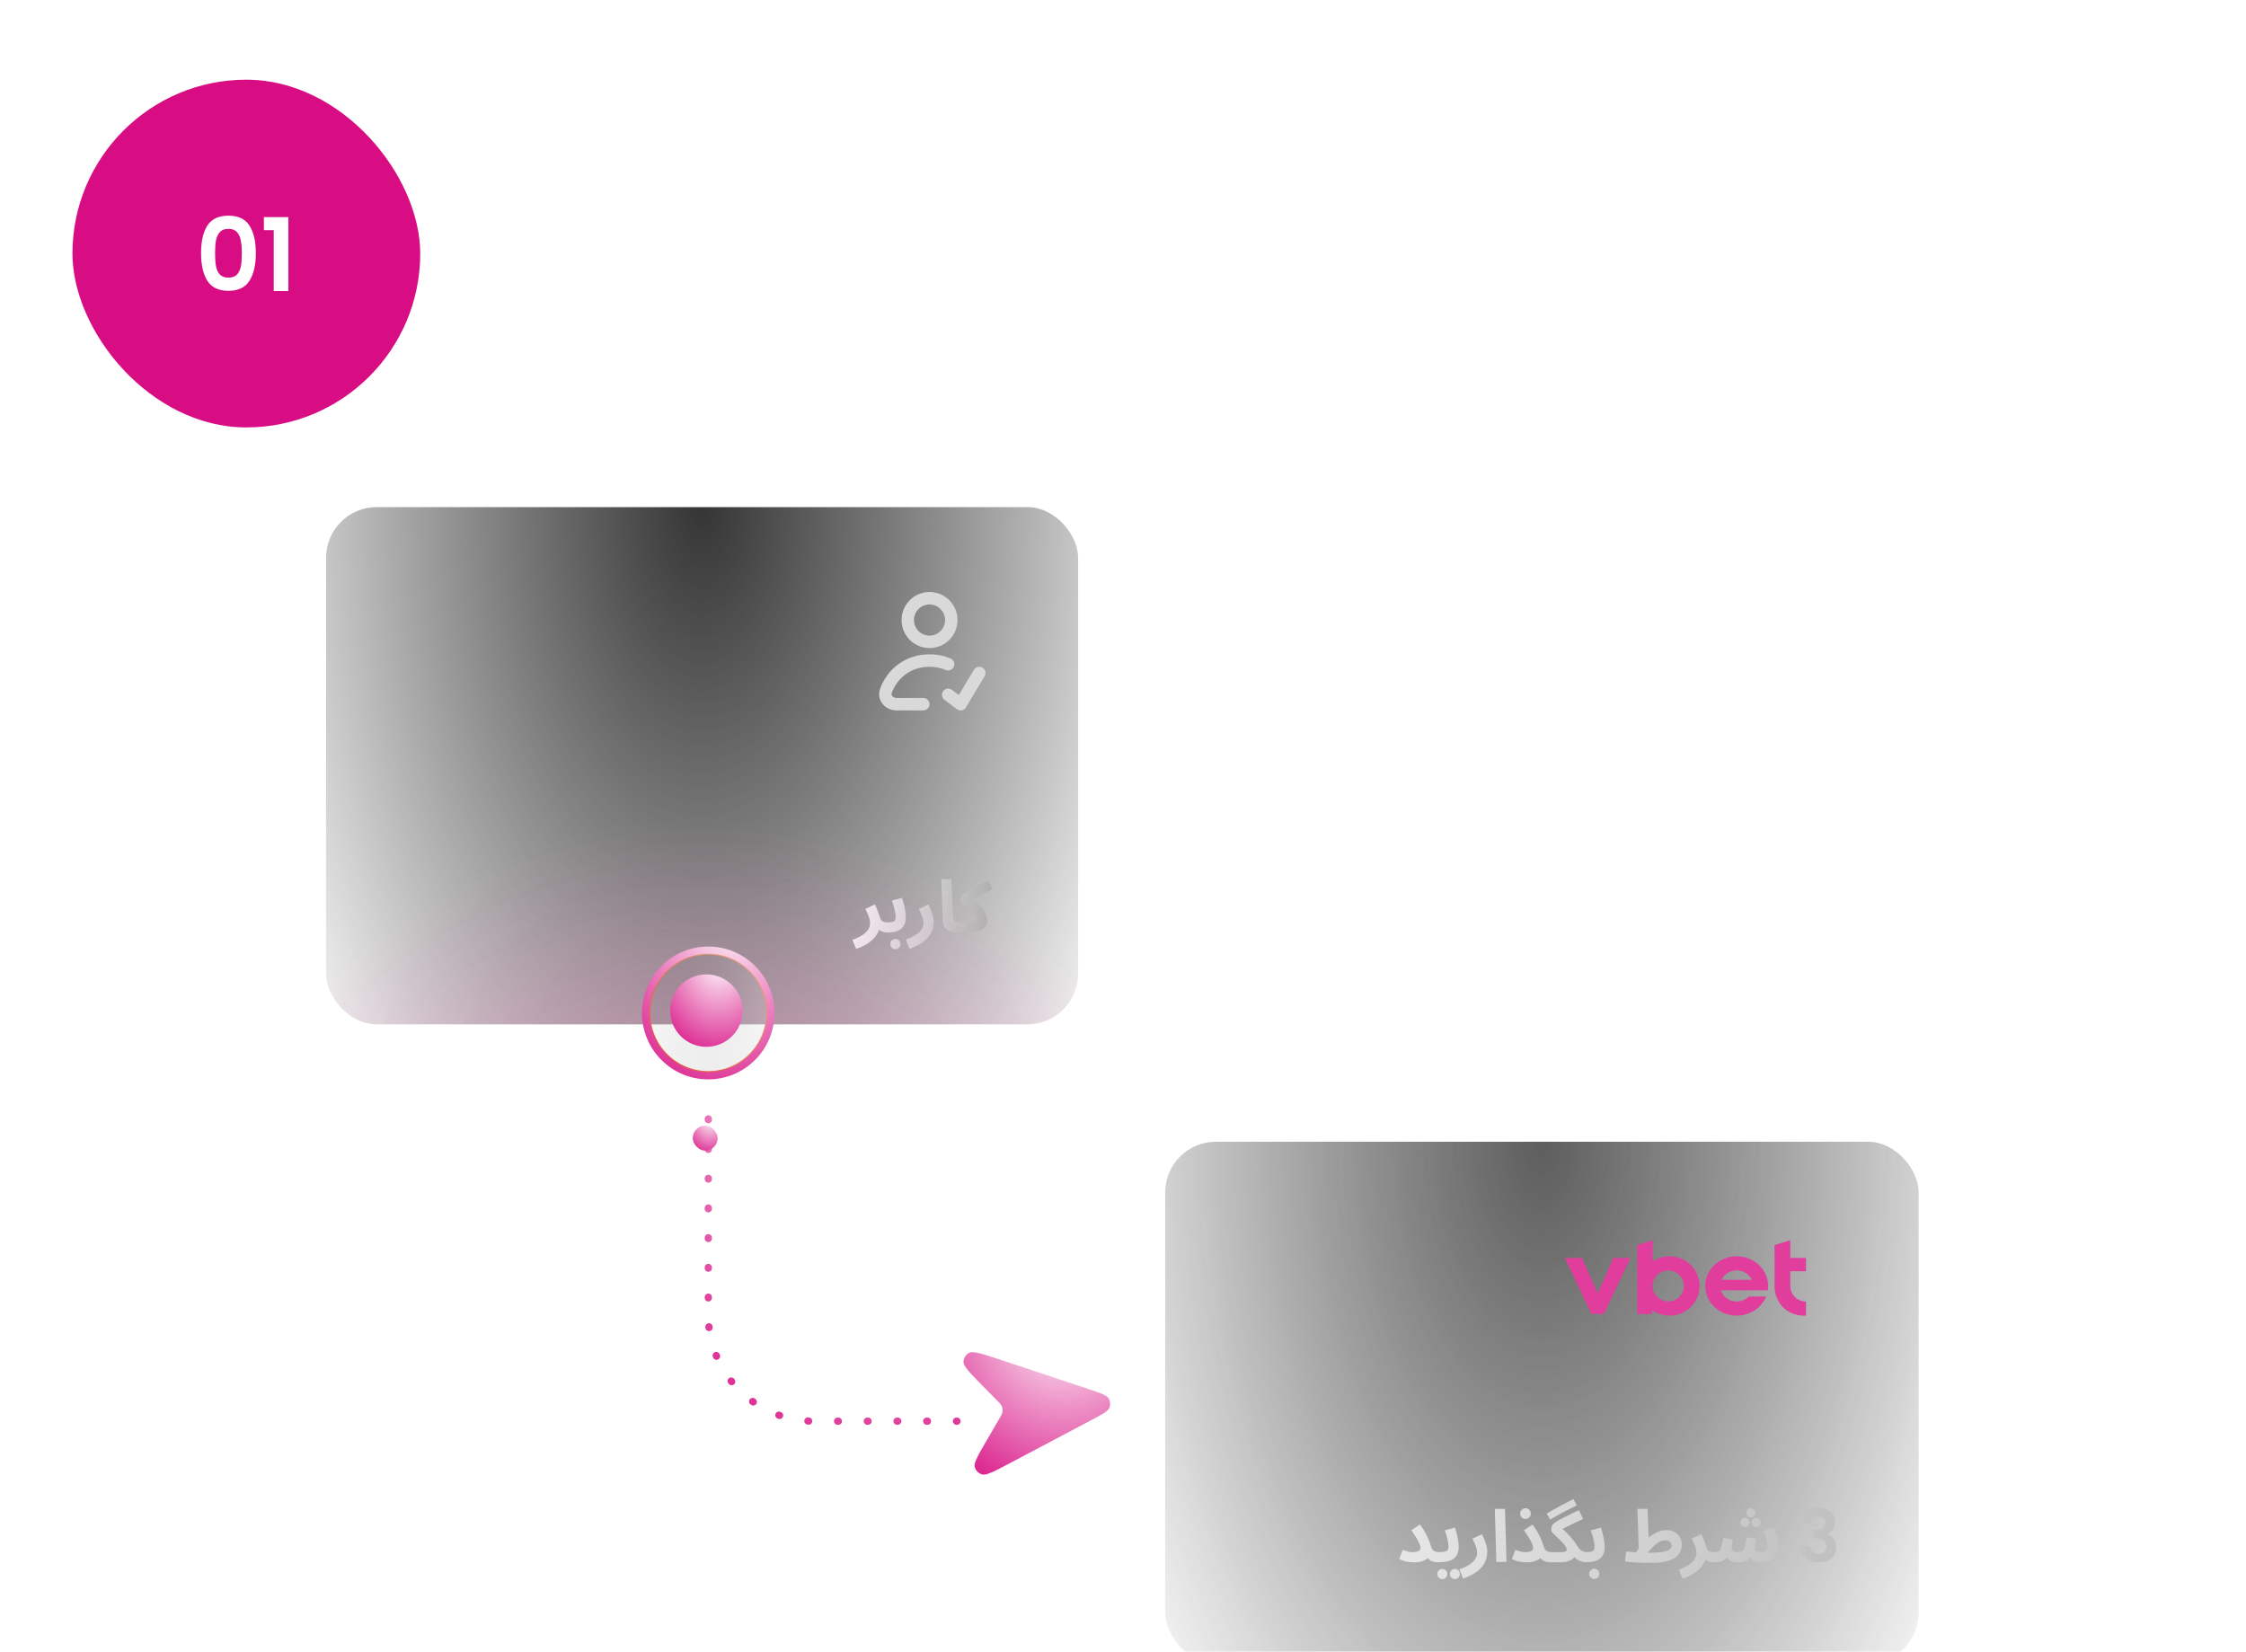
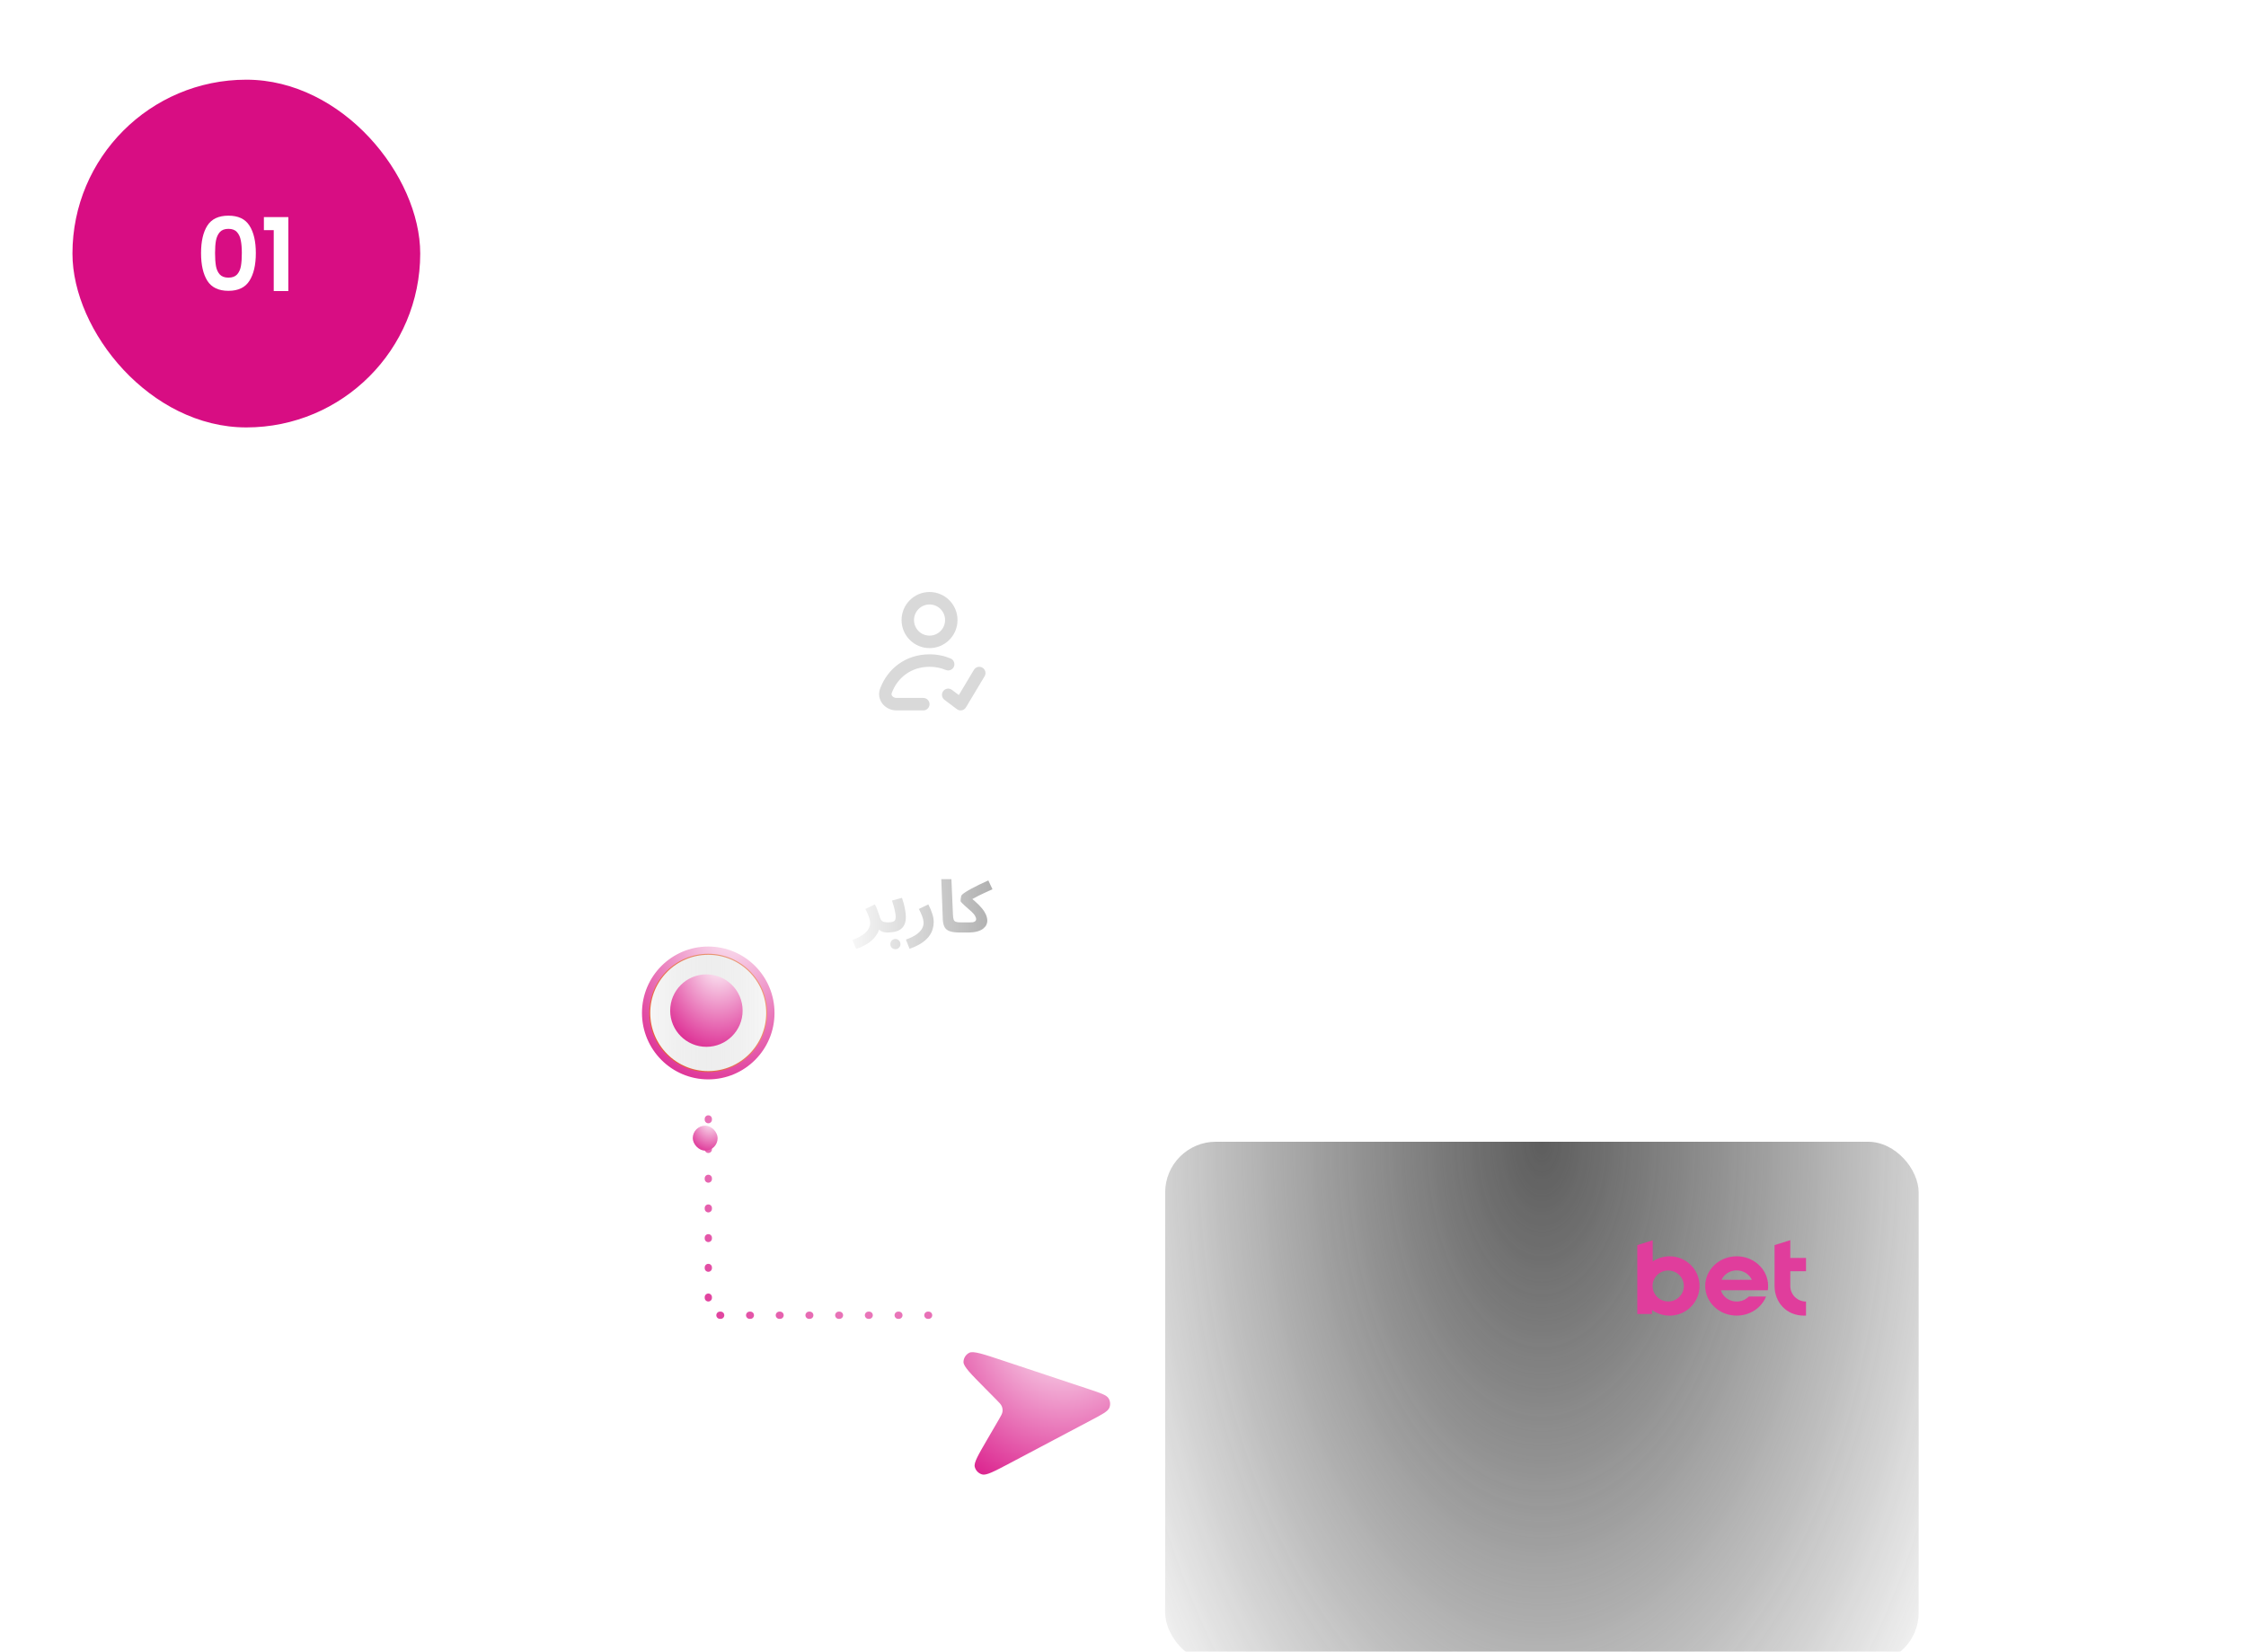
<svg xmlns="http://www.w3.org/2000/svg" width="310" height="228" viewBox="0 0 310 228" fill="none">
  <g clip-path="url(#clip0_2189_919)">
    <g filter="url(#filter0_ii_2189_919)">
      <rect width="48" height="48" rx="24" fill="#D80D83" />
      <path d="M17.75 23.936C17.75 22.321 18.04 21.056 18.619 20.142C19.206 19.227 20.177 18.77 21.53 18.77C22.884 18.77 23.85 19.227 24.428 20.142C25.017 21.056 25.311 22.321 25.311 23.936C25.311 25.56 25.017 26.834 24.428 27.758C23.85 28.682 22.884 29.144 21.53 29.144C20.177 29.144 19.206 28.682 18.619 27.758C18.04 26.834 17.75 25.56 17.75 23.936ZM23.378 23.936C23.378 23.245 23.332 22.666 23.238 22.2C23.154 21.724 22.977 21.337 22.706 21.038C22.445 20.739 22.053 20.59 21.53 20.59C21.008 20.59 20.611 20.739 20.34 21.038C20.079 21.337 19.902 21.724 19.808 22.2C19.724 22.666 19.683 23.245 19.683 23.936C19.683 24.645 19.724 25.242 19.808 25.728C19.892 26.204 20.07 26.591 20.34 26.89C20.611 27.179 21.008 27.324 21.53 27.324C22.053 27.324 22.45 27.179 22.721 26.89C22.991 26.591 23.169 26.204 23.253 25.728C23.337 25.242 23.378 24.645 23.378 23.936ZM26.423 20.772V18.966H29.797V29.172H27.781V20.772H26.423Z" fill="white" />
    </g>
    <g filter="url(#filter1_ii_2189_919)">
      <g clip-path="url(#clip1_2189_919)">
-         <rect x="45" y="68" width="103.808" height="71.398" rx="7" fill="url(#paint0_radial_2189_919)" />
        <path d="M118.16 128.982L117.65 127.742C118.003 127.622 118.327 127.482 118.62 127.322C118.92 127.162 119.18 126.985 119.4 126.792C119.62 126.599 119.79 126.389 119.91 126.162C120.03 125.929 120.09 125.679 120.09 125.412C120.09 125.132 120.027 124.825 119.9 124.492C119.773 124.159 119.62 123.819 119.44 123.472L120.75 122.842C120.87 123.049 120.973 123.272 121.06 123.512C121.153 123.745 121.23 123.955 121.29 124.142C121.35 124.329 121.39 124.455 121.41 124.522C121.503 124.842 121.63 125.055 121.79 125.162C121.957 125.269 122.223 125.322 122.59 125.322C122.843 125.322 123.023 125.389 123.13 125.522C123.243 125.649 123.3 125.809 123.3 126.002C123.3 126.209 123.23 126.382 123.09 126.522C122.95 126.655 122.75 126.722 122.49 126.722C122.217 126.722 121.977 126.682 121.77 126.602C121.563 126.522 121.397 126.405 121.27 126.252C121.15 126.099 121.073 125.919 121.04 125.712L121.41 125.922C121.37 126.275 121.253 126.609 121.06 126.922C120.873 127.242 120.63 127.535 120.33 127.802C120.03 128.069 119.693 128.302 119.32 128.502C118.947 128.702 118.56 128.862 118.16 128.982ZM122.355 126.722L122.455 125.322C122.748 125.322 122.978 125.302 123.145 125.262C123.318 125.222 123.442 125.149 123.515 125.042C123.588 124.929 123.625 124.769 123.625 124.562C123.625 124.375 123.598 124.152 123.545 123.892C123.498 123.632 123.435 123.362 123.355 123.082C123.275 122.802 123.195 122.545 123.115 122.312L124.495 121.932C124.575 122.159 124.655 122.422 124.735 122.722C124.815 123.022 124.882 123.332 124.935 123.652C124.995 123.965 125.025 124.269 125.025 124.562C125.025 124.929 124.978 125.239 124.885 125.492C124.792 125.739 124.662 125.945 124.495 126.112C124.335 126.272 124.142 126.399 123.915 126.492C123.695 126.579 123.452 126.639 123.185 126.672C122.918 126.705 122.642 126.722 122.355 126.722ZM123.585 129.022C123.392 129.022 123.225 128.955 123.085 128.822C122.952 128.689 122.885 128.525 122.885 128.332C122.885 128.139 122.952 127.969 123.085 127.822C123.225 127.682 123.392 127.612 123.585 127.612C123.778 127.612 123.942 127.682 124.075 127.822C124.215 127.969 124.285 128.139 124.285 128.332C124.285 128.525 124.215 128.689 124.075 128.822C123.942 128.955 123.778 129.022 123.585 129.022ZM125.542 128.972L125.032 127.692C125.605 127.492 126.068 127.272 126.422 127.032C126.782 126.792 127.045 126.535 127.212 126.262C127.385 125.989 127.472 125.705 127.472 125.412C127.472 125.225 127.445 125.032 127.392 124.832C127.338 124.625 127.262 124.409 127.162 124.182C127.068 123.955 126.955 123.719 126.822 123.472L128.132 122.842C128.365 123.289 128.545 123.715 128.672 124.122C128.805 124.529 128.872 124.909 128.872 125.262C128.872 125.589 128.828 125.902 128.742 126.202C128.662 126.502 128.535 126.782 128.362 127.042C128.195 127.309 127.978 127.559 127.712 127.792C127.445 128.025 127.132 128.239 126.772 128.432C126.412 128.632 126.002 128.812 125.542 128.972ZM132.497 126.722C131.877 126.722 131.397 126.659 131.057 126.532C130.723 126.405 130.49 126.209 130.357 125.942C130.223 125.669 130.147 125.325 130.127 124.912L129.917 119.352H131.317L131.527 124.242C131.54 124.549 131.573 124.779 131.627 124.932C131.68 125.085 131.78 125.189 131.927 125.242C132.08 125.295 132.303 125.322 132.597 125.322C132.85 125.322 133.03 125.389 133.137 125.522C133.25 125.649 133.307 125.809 133.307 126.002C133.307 126.209 133.237 126.382 133.097 126.522C132.957 126.655 132.757 126.722 132.497 126.722ZM132.363 126.722L132.463 125.322H133.893C134.033 125.322 134.157 125.315 134.263 125.302C134.37 125.282 134.457 125.252 134.523 125.212C134.597 125.172 134.65 125.122 134.683 125.062C134.717 125.002 134.733 124.932 134.733 124.852C134.733 124.772 134.69 124.645 134.603 124.472C134.523 124.292 134.347 124.075 134.073 123.822C133.927 123.689 133.767 123.549 133.593 123.402C133.427 123.249 133.267 123.105 133.113 122.972C132.96 122.832 132.833 122.709 132.733 122.602C132.633 122.495 132.583 122.419 132.583 122.372C132.583 122.272 132.59 122.162 132.603 122.042C132.617 121.922 132.637 121.812 132.663 121.712C132.697 121.612 132.74 121.539 132.793 121.492C132.907 121.385 133.073 121.262 133.293 121.122C133.52 120.975 133.79 120.819 134.103 120.652C134.417 120.479 134.767 120.299 135.153 120.112C135.547 119.919 135.967 119.725 136.413 119.532L136.983 120.752C136.617 120.912 136.27 121.069 135.943 121.222C135.617 121.369 135.31 121.515 135.023 121.662C134.743 121.802 134.483 121.942 134.243 122.082C134.01 122.215 133.803 122.349 133.623 122.482L133.753 121.742C134.32 122.175 134.77 122.565 135.103 122.912C135.443 123.259 135.697 123.569 135.863 123.842C136.03 124.109 136.14 124.349 136.193 124.562C136.247 124.769 136.273 124.952 136.273 125.112C136.273 125.272 136.233 125.445 136.153 125.632C136.08 125.812 135.943 125.985 135.743 126.152C135.55 126.319 135.277 126.455 134.923 126.562C134.57 126.669 134.117 126.722 133.563 126.722H132.363Z" fill="url(#paint1_linear_2189_919)" />
        <path fill-rule="evenodd" clip-rule="evenodd" d="M128.298 81.439C127.113 81.439 126.153 82.402 126.153 83.59C126.153 84.777 127.113 85.74 128.298 85.74C129.482 85.74 130.443 84.777 130.443 83.59C130.443 82.402 129.482 81.439 128.298 81.439ZM124.437 83.59C124.437 81.452 126.166 79.719 128.298 79.719C130.43 79.719 132.158 81.452 132.158 83.59C132.158 85.728 130.43 87.461 128.298 87.461C126.166 87.461 124.437 85.728 124.437 83.59ZM121.473 93.066C122.494 90.296 125.01 88.321 128.298 88.321C129.346 88.321 130.324 88.522 131.204 88.894C131.641 89.079 131.846 89.583 131.662 90.021C131.478 90.459 130.975 90.664 130.538 90.48C129.875 90.2 129.124 90.041 128.298 90.041C125.767 90.041 123.868 91.532 123.082 93.663C123.023 93.822 123.053 93.96 123.159 94.087C123.277 94.228 123.489 94.342 123.748 94.342H127.44C127.914 94.342 128.298 94.728 128.298 95.203C128.298 95.678 127.914 96.063 127.44 96.063H123.748C122.996 96.063 122.297 95.734 121.845 95.193C121.381 94.638 121.181 93.858 121.473 93.066ZM135.602 90.164C136.009 90.408 136.14 90.937 135.897 91.344L133.323 95.645C133.198 95.854 132.991 96 132.752 96.047C132.514 96.094 132.267 96.037 132.073 95.891L130.357 94.6C129.978 94.315 129.901 93.776 130.185 93.396C130.469 93.016 131.007 92.939 131.386 93.224L132.341 93.942L134.425 90.459C134.669 90.052 135.196 89.919 135.602 90.164Z" fill="#D9D9D9" />
        <g opacity="0.6" filter="url(#filter2_f_2189_919)">
-           <rect x="-13.75" y="88.75" width="221.5" height="235.5" rx="110.75" fill="url(#paint2_radial_2189_919)" />
-         </g>
+           </g>
      </g>
    </g>
    <g opacity="0.8" filter="url(#filter3_ii_2189_919)">
      <rect x="160.82" y="155.602" width="104" height="72" rx="7" fill="url(#paint3_radial_2189_919)" />
-       <path d="M220.515 176.516L218.359 171.648H216L219.647 179.379H221.384L225.031 171.648H222.672L220.515 176.516Z" fill="#D80D83" />
      <path d="M239.701 171.414C237.303 171.414 235.359 173.247 235.359 175.509C235.359 177.771 237.303 179.603 239.701 179.603C241.556 179.603 243.139 178.507 243.76 176.964H241.375C240.96 177.389 240.363 177.656 239.701 177.656C238.663 177.656 237.788 177.001 237.515 176.106H243.996C244.027 175.911 244.042 175.711 244.042 175.509C244.042 175.217 244.01 174.932 243.948 174.657C243.532 172.804 241.789 171.414 239.701 171.414ZM237.611 174.657C237.96 173.896 238.765 173.362 239.701 173.362C240.637 173.362 241.441 173.895 241.791 174.657H237.611Z" fill="#D80D83" />
      <path d="M230.441 171.417C229.577 171.417 228.776 171.679 228.112 172.126V169.203L225.984 169.87V179.377H228.01L228.018 178.826C228.7 179.314 229.535 179.606 230.441 179.606C232.728 179.606 234.581 177.772 234.581 175.511C234.581 173.25 232.728 171.417 230.441 171.417ZM230.252 177.647C229.06 177.647 228.093 176.691 228.093 175.512C228.093 174.332 229.06 173.377 230.252 173.377C231.444 173.377 232.41 174.333 232.41 175.512C232.411 176.691 231.444 177.647 230.252 177.647Z" fill="#D80D83" />
      <path d="M249.271 173.478V171.645H247.101V169.188L244.93 169.869V175.511C244.93 177.772 246.58 179.605 248.982 179.605H249.271V177.658C248.07 177.658 247.101 176.699 247.101 175.511V173.478H249.271Z" fill="#D80D83" />
-       <path d="M194.956 212.252C195.256 212.252 195.486 212.225 195.646 212.172C195.806 212.118 195.916 212.048 195.976 211.962C196.036 211.875 196.066 211.782 196.066 211.682C196.066 211.522 196.019 211.335 195.926 211.122C195.839 210.908 195.729 210.685 195.596 210.452C195.462 210.218 195.322 209.995 195.176 209.782C195.036 209.568 194.909 209.382 194.796 209.222L195.986 208.432C196.272 208.818 196.519 209.202 196.726 209.582C196.932 209.955 197.099 210.302 197.226 210.622C197.359 210.942 197.452 211.215 197.506 211.442C197.559 211.655 197.639 211.822 197.746 211.942C197.859 212.055 197.989 212.135 198.136 212.182C198.282 212.228 198.429 212.252 198.576 212.252C198.829 212.252 199.009 212.318 199.116 212.452C199.229 212.578 199.286 212.738 199.286 212.932C199.286 213.138 199.216 213.312 199.076 213.452C198.942 213.585 198.742 213.652 198.476 213.652C198.182 213.652 197.926 213.612 197.706 213.532C197.486 213.452 197.299 213.325 197.146 213.152C196.992 212.978 196.862 212.758 196.756 212.492L197.366 212.622C197.312 212.808 197.189 212.982 196.996 213.142C196.809 213.295 196.559 213.422 196.246 213.522C195.939 213.615 195.576 213.662 195.156 213.662C194.956 213.662 194.732 213.645 194.486 213.612C194.246 213.578 194.006 213.528 193.766 213.462C193.532 213.395 193.319 213.308 193.126 213.202L193.616 211.932C193.862 212.038 194.099 212.118 194.326 212.172C194.559 212.225 194.769 212.252 194.956 212.252ZM198.342 213.652L198.442 212.252C198.842 212.252 199.148 212.232 199.362 212.192C199.575 212.152 199.722 212.078 199.802 211.972C199.888 211.858 199.932 211.698 199.932 211.492C199.932 211.305 199.905 211.082 199.852 210.822C199.805 210.562 199.742 210.292 199.662 210.012C199.588 209.732 199.508 209.475 199.422 209.242L200.802 208.862C200.888 209.088 200.972 209.352 201.052 209.652C201.132 209.952 201.198 210.262 201.252 210.582C201.305 210.895 201.332 211.198 201.332 211.492C201.332 211.945 201.258 212.315 201.112 212.602C200.965 212.882 200.758 213.098 200.492 213.252C200.232 213.405 199.918 213.512 199.552 213.572C199.185 213.625 198.782 213.652 198.342 213.652ZM200.812 215.972C200.618 215.972 200.452 215.902 200.312 215.762C200.178 215.628 200.112 215.468 200.112 215.282C200.112 215.088 200.178 214.922 200.312 214.782C200.452 214.642 200.618 214.572 200.812 214.572C200.998 214.572 201.158 214.642 201.292 214.782C201.425 214.922 201.492 215.088 201.492 215.282C201.492 215.468 201.425 215.628 201.292 215.762C201.158 215.902 200.998 215.972 200.812 215.972ZM199.082 215.972C198.888 215.972 198.722 215.902 198.582 215.762C198.448 215.628 198.382 215.468 198.382 215.282C198.382 215.088 198.448 214.922 198.582 214.782C198.722 214.642 198.888 214.572 199.082 214.572C199.268 214.572 199.428 214.642 199.562 214.782C199.695 214.922 199.762 215.088 199.762 215.282C199.762 215.468 199.695 215.628 199.562 215.762C199.428 215.902 199.268 215.972 199.082 215.972ZM201.948 215.902L201.438 214.622C202.012 214.422 202.475 214.202 202.828 213.962C203.188 213.722 203.452 213.465 203.618 213.192C203.792 212.918 203.878 212.635 203.878 212.342C203.878 212.155 203.852 211.962 203.798 211.762C203.745 211.555 203.668 211.338 203.568 211.112C203.475 210.885 203.362 210.648 203.228 210.402L204.538 209.772C204.772 210.218 204.952 210.645 205.078 211.052C205.212 211.458 205.278 211.838 205.278 212.192C205.278 212.518 205.235 212.832 205.148 213.132C205.068 213.432 204.942 213.712 204.768 213.972C204.602 214.238 204.385 214.488 204.118 214.722C203.852 214.955 203.538 215.168 203.178 215.362C202.818 215.562 202.408 215.742 201.948 215.902ZM206.533 213.602L206.323 206.282H207.723L207.933 213.602H206.533ZM210.501 212.252C210.801 212.252 211.031 212.225 211.191 212.172C211.351 212.118 211.461 212.048 211.521 211.962C211.581 211.875 211.611 211.782 211.611 211.682C211.611 211.522 211.564 211.335 211.471 211.122C211.384 210.908 211.274 210.685 211.141 210.452C211.007 210.218 210.867 209.995 210.721 209.782C210.581 209.568 210.454 209.382 210.341 209.222L211.531 208.432C211.817 208.818 212.064 209.202 212.271 209.582C212.477 209.955 212.644 210.302 212.771 210.622C212.904 210.942 212.997 211.215 213.051 211.442C213.104 211.655 213.184 211.822 213.291 211.942C213.404 212.055 213.534 212.135 213.681 212.182C213.827 212.228 213.974 212.252 214.121 212.252C214.374 212.252 214.554 212.318 214.661 212.452C214.774 212.578 214.831 212.738 214.831 212.932C214.831 213.138 214.761 213.312 214.621 213.452C214.487 213.585 214.287 213.652 214.021 213.652C213.727 213.652 213.471 213.612 213.251 213.532C213.031 213.452 212.844 213.325 212.691 213.152C212.537 212.978 212.407 212.758 212.301 212.492L212.911 212.622C212.857 212.808 212.734 212.982 212.541 213.142C212.354 213.295 212.104 213.422 211.791 213.522C211.484 213.615 211.121 213.662 210.701 213.662C210.501 213.662 210.277 213.645 210.031 213.612C209.791 213.578 209.551 213.528 209.311 213.462C209.077 213.395 208.864 213.308 208.671 213.202L209.161 211.932C209.407 212.038 209.644 212.118 209.871 212.172C210.104 212.225 210.314 212.252 210.501 212.252ZM210.561 207.672C210.354 207.672 210.177 207.602 210.031 207.462C209.891 207.322 209.821 207.148 209.821 206.942C209.821 206.735 209.891 206.558 210.031 206.412C210.177 206.265 210.354 206.192 210.561 206.192C210.761 206.192 210.931 206.265 211.071 206.412C211.217 206.558 211.291 206.735 211.291 206.942C211.291 207.148 211.217 207.322 211.071 207.462C210.931 207.602 210.761 207.672 210.561 207.672ZM213.966 207.752L213.476 206.932C213.803 206.738 214.14 206.545 214.486 206.352C214.833 206.152 215.22 205.938 215.646 205.712C216.08 205.478 216.586 205.215 217.166 204.922L217.626 205.802C217.033 206.088 216.52 206.345 216.086 206.572C215.66 206.798 215.276 207.008 214.936 207.202C214.603 207.388 214.28 207.572 213.966 207.752ZM213.886 213.652L213.986 212.252H215.386C215.62 212.252 215.796 212.238 215.916 212.212C216.043 212.185 216.13 212.145 216.176 212.092C216.223 212.032 216.246 211.962 216.246 211.882C216.246 211.762 216.193 211.622 216.086 211.462C215.986 211.302 215.853 211.135 215.686 210.962C215.526 210.788 215.356 210.615 215.176 210.442C214.996 210.262 214.823 210.095 214.656 209.942C214.496 209.788 214.363 209.655 214.256 209.542C214.156 209.422 214.106 209.335 214.106 209.282C214.106 209.095 214.116 208.948 214.136 208.842C214.156 208.728 214.183 208.638 214.216 208.572C214.256 208.505 214.3 208.448 214.346 208.402C214.46 208.288 214.63 208.162 214.856 208.022C215.083 207.875 215.35 207.722 215.656 207.562C215.97 207.395 216.32 207.222 216.706 207.042C217.093 206.855 217.503 206.662 217.936 206.462L218.506 207.682C218.066 207.875 217.673 208.055 217.326 208.222C216.986 208.382 216.68 208.532 216.406 208.672C216.14 208.805 215.9 208.932 215.686 209.052C215.48 209.172 215.293 209.285 215.126 209.392L215.226 208.652C215.513 208.898 215.773 209.132 216.006 209.352C216.24 209.572 216.456 209.792 216.656 210.012C216.856 210.232 217.043 210.458 217.216 210.692C217.396 210.925 217.57 211.178 217.736 211.452C217.883 211.685 218.033 211.858 218.186 211.972C218.346 212.085 218.5 212.162 218.646 212.202C218.8 212.235 218.936 212.252 219.056 212.252C219.31 212.252 219.49 212.318 219.596 212.452C219.71 212.578 219.766 212.738 219.766 212.932C219.766 213.138 219.696 213.312 219.556 213.452C219.416 213.585 219.216 213.652 218.956 213.652C218.736 213.652 218.5 213.615 218.246 213.542C217.993 213.462 217.756 213.335 217.536 213.162C217.316 212.988 217.15 212.752 217.036 212.452L217.576 212.492C217.476 212.705 217.356 212.888 217.216 213.042C217.083 213.188 216.923 213.308 216.736 213.402C216.55 213.488 216.336 213.552 216.096 213.592C215.856 213.632 215.586 213.652 215.286 213.652H213.886ZM218.818 213.652L218.918 212.252C219.211 212.252 219.441 212.232 219.608 212.192C219.781 212.152 219.904 212.078 219.978 211.972C220.051 211.858 220.088 211.698 220.088 211.492C220.088 211.305 220.061 211.082 220.008 210.822C219.961 210.562 219.898 210.292 219.818 210.012C219.738 209.732 219.658 209.475 219.578 209.242L220.958 208.862C221.038 209.088 221.118 209.352 221.198 209.652C221.278 209.952 221.344 210.262 221.398 210.582C221.458 210.895 221.488 211.198 221.488 211.492C221.488 211.858 221.441 212.168 221.348 212.422C221.254 212.668 221.124 212.875 220.958 213.042C220.798 213.202 220.604 213.328 220.378 213.422C220.158 213.508 219.914 213.568 219.648 213.602C219.381 213.635 219.104 213.652 218.818 213.652ZM220.048 215.952C219.854 215.952 219.688 215.885 219.548 215.752C219.414 215.618 219.348 215.455 219.348 215.262C219.348 215.068 219.414 214.898 219.548 214.752C219.688 214.612 219.854 214.542 220.048 214.542C220.241 214.542 220.404 214.612 220.538 214.752C220.678 214.898 220.748 215.068 220.748 215.262C220.748 215.455 220.678 215.618 220.538 215.752C220.404 215.885 220.241 215.952 220.048 215.952ZM227.95 213.732C227.604 213.732 227.264 213.725 226.93 213.712C226.597 213.705 226.274 213.695 225.96 213.682C225.647 213.668 225.35 213.648 225.07 213.622C224.79 213.595 224.527 213.568 224.28 213.542L224.44 212.162C224.774 212.195 225.084 212.225 225.37 212.252C225.664 212.272 225.944 212.288 226.21 212.302C226.477 212.315 226.744 212.325 227.01 212.332C227.277 212.332 227.55 212.332 227.83 212.332C228.377 212.332 228.837 212.308 229.21 212.262C229.584 212.215 229.88 212.148 230.1 212.062C230.327 211.975 230.487 211.872 230.58 211.752C230.68 211.632 230.73 211.502 230.73 211.362C230.73 211.235 230.697 211.115 230.63 211.002C230.57 210.888 230.477 210.795 230.35 210.722C230.23 210.648 230.077 210.612 229.89 210.612C229.637 210.612 229.387 210.672 229.14 210.792C228.894 210.912 228.654 211.072 228.42 211.272C228.194 211.465 227.98 211.678 227.78 211.912C227.58 212.138 227.4 212.358 227.24 212.572L225.71 212.402C225.984 211.975 226.28 211.572 226.6 211.192C226.927 210.805 227.274 210.465 227.64 210.172C228.014 209.872 228.4 209.638 228.8 209.472C229.2 209.298 229.607 209.212 230.02 209.212C230.447 209.212 230.817 209.298 231.13 209.472C231.444 209.645 231.687 209.885 231.86 210.192C232.04 210.498 232.13 210.852 232.13 211.252C232.13 211.732 231.994 212.158 231.72 212.532C231.447 212.905 231.004 213.198 230.39 213.412C229.784 213.625 228.97 213.732 227.95 213.732ZM226.21 212.612L226 206.282H227.4L227.58 211.062L226.21 212.612ZM232.228 215.912L231.718 214.672C232.071 214.552 232.395 214.412 232.688 214.252C232.988 214.092 233.248 213.915 233.468 213.722C233.688 213.528 233.858 213.318 233.978 213.092C234.098 212.858 234.158 212.608 234.158 212.342C234.158 212.062 234.095 211.755 233.968 211.422C233.841 211.088 233.688 210.748 233.508 210.402L234.818 209.772C234.938 209.978 235.041 210.202 235.128 210.442C235.221 210.675 235.298 210.885 235.358 211.072C235.418 211.258 235.458 211.385 235.478 211.452C235.571 211.772 235.698 211.985 235.858 212.092C236.025 212.198 236.291 212.252 236.658 212.252C236.911 212.252 237.091 212.318 237.198 212.452C237.311 212.578 237.368 212.738 237.368 212.932C237.368 213.138 237.298 213.312 237.158 213.452C237.018 213.585 236.818 213.652 236.558 213.652C236.285 213.652 236.045 213.612 235.838 213.532C235.631 213.452 235.465 213.335 235.338 213.182C235.218 213.028 235.141 212.848 235.108 212.642L235.478 212.852C235.438 213.205 235.321 213.538 235.128 213.852C234.941 214.172 234.698 214.465 234.398 214.732C234.098 214.998 233.761 215.232 233.388 215.432C233.015 215.632 232.628 215.792 232.228 215.912ZM236.423 213.652L236.523 212.252C236.743 212.252 236.923 212.235 237.063 212.202C237.203 212.162 237.316 212.078 237.403 211.952C237.496 211.818 237.576 211.622 237.643 211.362C237.716 211.095 237.796 210.735 237.883 210.282L239.183 210.522C239.163 210.622 239.14 210.738 239.113 210.872C239.086 211.005 239.063 211.142 239.043 211.282C239.023 211.415 239.013 211.535 239.013 211.642C239.013 211.828 239.073 211.978 239.193 212.092C239.313 212.198 239.54 212.252 239.873 212.252C240.04 212.252 240.183 212.235 240.303 212.202C240.43 212.162 240.536 212.078 240.623 211.952C240.716 211.818 240.796 211.615 240.863 211.342C240.936 211.062 241.006 210.685 241.073 210.212L242.393 210.422C242.366 210.575 242.34 210.738 242.313 210.912C242.286 211.085 242.263 211.245 242.243 211.392C242.223 211.538 242.213 211.658 242.213 211.752C242.213 211.838 242.236 211.922 242.283 212.002C242.336 212.075 242.43 212.135 242.563 212.182C242.703 212.228 242.9 212.252 243.153 212.252C243.333 212.252 243.486 212.228 243.613 212.182C243.746 212.135 243.846 212.058 243.913 211.952C243.986 211.845 244.023 211.705 244.023 211.532C244.023 211.285 243.966 210.962 243.853 210.562C243.74 210.162 243.606 209.742 243.453 209.302L244.863 208.882C244.97 209.168 245.063 209.475 245.143 209.802C245.23 210.122 245.296 210.435 245.343 210.742C245.396 211.042 245.423 211.305 245.423 211.532C245.423 211.872 245.37 212.175 245.263 212.442C245.156 212.702 245.006 212.922 244.813 213.102C244.62 213.282 244.39 213.418 244.123 213.512C243.856 213.605 243.563 213.652 243.243 213.652C242.856 213.652 242.54 213.615 242.293 213.542C242.046 213.462 241.856 213.332 241.723 213.152C241.596 212.965 241.513 212.712 241.473 212.392H241.813C241.673 212.785 241.516 213.072 241.343 213.252C241.17 213.425 240.963 213.535 240.723 213.582C240.49 213.628 240.196 213.652 239.843 213.652C239.623 213.652 239.396 213.628 239.163 213.582C238.936 213.528 238.733 213.408 238.553 213.222C238.373 213.035 238.24 212.745 238.153 212.352L238.693 212.332C238.553 212.725 238.37 213.015 238.143 213.202C237.923 213.388 237.67 213.512 237.383 213.572C237.096 213.625 236.776 213.652 236.423 213.652ZM241.653 207.462C241.486 207.462 241.34 207.398 241.213 207.272C241.093 207.145 241.033 206.995 241.033 206.822C241.033 206.648 241.093 206.502 241.213 206.382C241.34 206.262 241.486 206.202 241.653 206.202C241.826 206.202 241.973 206.262 242.093 206.382C242.213 206.502 242.273 206.648 242.273 206.822C242.273 206.995 242.213 207.145 242.093 207.272C241.973 207.398 241.826 207.462 241.653 207.462ZM240.853 208.782C240.686 208.782 240.54 208.718 240.413 208.592C240.293 208.465 240.233 208.315 240.233 208.142C240.233 207.968 240.293 207.822 240.413 207.702C240.54 207.582 240.686 207.522 240.853 207.522C241.026 207.522 241.173 207.582 241.293 207.702C241.413 207.822 241.473 207.968 241.473 208.142C241.473 208.315 241.413 208.465 241.293 208.592C241.173 208.718 241.026 208.782 240.853 208.782ZM242.403 208.782C242.236 208.782 242.09 208.718 241.963 208.592C241.843 208.465 241.783 208.315 241.783 208.142C241.783 207.968 241.843 207.822 241.963 207.702C242.09 207.582 242.236 207.522 242.403 207.522C242.576 207.522 242.723 207.582 242.843 207.702C242.963 207.822 243.023 207.968 243.023 208.142C243.023 208.315 242.963 208.465 242.843 208.592C242.723 208.718 242.576 208.782 242.403 208.782ZM248.564 208.232C248.597 207.565 248.83 207.052 249.264 206.692C249.704 206.325 250.28 206.142 250.994 206.142C251.48 206.142 251.897 206.228 252.244 206.402C252.59 206.568 252.85 206.798 253.024 207.092C253.204 207.378 253.294 207.705 253.294 208.072C253.294 208.492 253.184 208.848 252.964 209.142C252.75 209.428 252.494 209.622 252.194 209.722V209.762C252.58 209.882 252.88 210.095 253.094 210.402C253.314 210.708 253.424 211.102 253.424 211.582C253.424 211.982 253.33 212.338 253.144 212.652C252.964 212.965 252.694 213.212 252.334 213.392C251.98 213.565 251.554 213.652 251.054 213.652C250.3 213.652 249.687 213.462 249.214 213.082C248.74 212.702 248.49 212.142 248.464 211.402H249.824C249.837 211.728 249.947 211.992 250.154 212.192C250.367 212.385 250.657 212.482 251.024 212.482C251.364 212.482 251.624 212.388 251.804 212.202C251.99 212.008 252.084 211.762 252.084 211.462C252.084 211.062 251.957 210.775 251.704 210.602C251.45 210.428 251.057 210.342 250.524 210.342H250.234V209.192H250.524C251.47 209.192 251.944 208.875 251.944 208.242C251.944 207.955 251.857 207.732 251.684 207.572C251.517 207.412 251.274 207.332 250.954 207.332C250.64 207.332 250.397 207.418 250.224 207.592C250.057 207.758 249.96 207.972 249.934 208.232H248.564Z" fill="url(#paint4_linear_2189_919)" />
    </g>
    <g clip-path="url(#clip2_2189_919)">
      <path d="M138.416 187.806L150.274 191.748C151.909 192.292 152.726 192.563 153.006 193.017C153.249 193.41 153.29 193.895 153.116 194.323C152.916 194.816 152.155 195.218 150.634 196.022L139.384 201.971C137.213 203.119 136.128 203.693 135.551 203.525C135.053 203.38 134.669 202.987 134.54 202.488C134.39 201.911 135.005 200.855 136.235 198.743L137.847 195.976C138.168 195.425 138.328 195.15 138.367 194.864C138.401 194.612 138.368 194.355 138.271 194.12C138.162 193.853 137.937 193.626 137.488 193.172L135.986 191.656C133.975 189.626 132.969 188.611 132.985 187.993C132.998 187.46 133.303 186.978 133.78 186.733C134.334 186.449 135.694 186.901 138.416 187.806Z" fill="url(#paint5_radial_2189_919)" />
    </g>
    <g clip-path="url(#clip3_2189_919)">
-       <path d="M97.766 154.453V181.55C97.766 189.626 104.295 196.174 112.35 196.174H132.082" stroke="url(#paint6_radial_2189_919)" stroke-linecap="round" stroke-dasharray="0.1 4" />
+       <path d="M97.766 154.453V181.55H132.082" stroke="url(#paint6_radial_2189_919)" stroke-linecap="round" stroke-dasharray="0.1 4" />
    </g>
    <g clip-path="url(#clip4_2189_919)">
      <path d="M97.752 131.297C102.447 131.297 106.255 135.113 106.255 139.823C106.255 144.534 102.447 148.35 97.752 148.35C93.058 148.35 89.25 144.534 89.25 139.823C89.25 135.113 93.058 131.297 97.752 131.297Z" stroke="url(#paint7_radial_2189_919)" />
      <path d="M106.4 139.824C106.4 135.037 102.529 131.156 97.754 131.156C92.98 131.156 89.109 135.037 89.109 139.824C89.109 144.612 92.98 148.493 97.754 148.493C102.529 148.493 106.4 144.612 106.4 139.824Z" fill="url(#paint8_linear_2189_919)" stroke="url(#paint9_radial_2189_919)" />
      <path d="M102 139.5C102 137.015 99.985 135 97.5 135C95.015 135 93 137.015 93 139.5C93 141.985 95.015 144 97.5 144C99.985 144 102 141.985 102 139.5Z" fill="url(#paint10_radial_2189_919)" stroke="url(#paint11_radial_2189_919)" />
    </g>
    <g filter="url(#filter4_di_2189_919)">
      <rect x="95.617" y="151.438" width="3.432" height="3.441" rx="1.716" fill="url(#paint12_radial_2189_919)" />
    </g>
  </g>
  <defs>
    <filter id="filter0_ii_2189_919" x="0" y="0" width="57" height="58" filterUnits="userSpaceOnUse" color-interpolation-filters="sRGB">
      <feFlood flood-opacity="0" result="BackgroundImageFix" />
      <feBlend mode="normal" in="SourceGraphic" in2="BackgroundImageFix" result="shape" />
      <feColorMatrix in="SourceAlpha" type="matrix" values="0 0 0 0 0 0 0 0 0 0 0 0 0 0 0 0 0 0 127 0" result="hardAlpha" />
      <feOffset dx="1" dy="1" />
      <feGaussianBlur stdDeviation="0.5" />
      <feComposite in2="hardAlpha" operator="arithmetic" k2="-1" k3="1" />
      <feColorMatrix type="matrix" values="0 0 0 0 1 0 0 0 0 1 0 0 0 0 1 0 0 0 0.7 0" />
      <feBlend mode="normal" in2="shape" result="effect1_innerShadow_2189_919" />
      <feColorMatrix in="SourceAlpha" type="matrix" values="0 0 0 0 0 0 0 0 0 0 0 0 0 0 0 0 0 0 127 0" result="hardAlpha" />
      <feOffset dx="9" dy="10" />
      <feGaussianBlur stdDeviation="8" />
      <feComposite in2="hardAlpha" operator="arithmetic" k2="-1" k3="1" />
      <feColorMatrix type="matrix" values="0 0 0 0 1 0 0 0 0 1 0 0 0 0 1 0 0 0 0.22 0" />
      <feBlend mode="normal" in2="effect1_innerShadow_2189_919" result="effect2_innerShadow_2189_919" />
    </filter>
    <filter id="filter1_ii_2189_919" x="45" y="68" width="103.805" height="72.398" filterUnits="userSpaceOnUse" color-interpolation-filters="sRGB">
      <feFlood flood-opacity="0" result="BackgroundImageFix" />
      <feBlend mode="normal" in="SourceGraphic" in2="BackgroundImageFix" result="shape" />
      <feColorMatrix in="SourceAlpha" type="matrix" values="0 0 0 0 0 0 0 0 0 0 0 0 0 0 0 0 0 0 127 0" result="hardAlpha" />
      <feOffset dy="1" />
      <feGaussianBlur stdDeviation="0.5" />
      <feComposite in2="hardAlpha" operator="arithmetic" k2="-1" k3="1" />
      <feColorMatrix type="matrix" values="0 0 0 0 1 0 0 0 0 1 0 0 0 0 1 0 0 0 0.09 0" />
      <feBlend mode="normal" in2="shape" result="effect1_innerShadow_2189_919" />
      <feColorMatrix in="SourceAlpha" type="matrix" values="0 0 0 0 0 0 0 0 0 0 0 0 0 0 0 0 0 0 127 0" result="hardAlpha" />
      <feOffset dy="1" />
      <feGaussianBlur stdDeviation="8" />
      <feComposite in2="hardAlpha" operator="arithmetic" k2="-1" k3="1" />
      <feColorMatrix type="matrix" values="0 0 0 0 1 0 0 0 0 1 0 0 0 0 1 0 0 0 0.12 0" />
      <feBlend mode="normal" in2="effect1_innerShadow_2189_919" result="effect2_innerShadow_2189_919" />
    </filter>
    <filter id="filter2_f_2189_919" x="-33.75" y="68.75" width="261.5" height="275.5" filterUnits="userSpaceOnUse" color-interpolation-filters="sRGB">
      <feFlood flood-opacity="0" result="BackgroundImageFix" />
      <feBlend mode="normal" in="SourceGraphic" in2="BackgroundImageFix" result="shape" />
      <feGaussianBlur stdDeviation="10" result="effect1_foregroundBlur_2189_919" />
    </filter>
    <filter id="filter3_ii_2189_919" x="160.82" y="155.602" width="104" height="73" filterUnits="userSpaceOnUse" color-interpolation-filters="sRGB">
      <feFlood flood-opacity="0" result="BackgroundImageFix" />
      <feBlend mode="normal" in="SourceGraphic" in2="BackgroundImageFix" result="shape" />
      <feColorMatrix in="SourceAlpha" type="matrix" values="0 0 0 0 0 0 0 0 0 0 0 0 0 0 0 0 0 0 127 0" result="hardAlpha" />
      <feOffset dy="1" />
      <feGaussianBlur stdDeviation="0.5" />
      <feComposite in2="hardAlpha" operator="arithmetic" k2="-1" k3="1" />
      <feColorMatrix type="matrix" values="0 0 0 0 1 0 0 0 0 1 0 0 0 0 1 0 0 0 0.09 0" />
      <feBlend mode="normal" in2="shape" result="effect1_innerShadow_2189_919" />
      <feColorMatrix in="SourceAlpha" type="matrix" values="0 0 0 0 0 0 0 0 0 0 0 0 0 0 0 0 0 0 127 0" result="hardAlpha" />
      <feOffset dy="1" />
      <feGaussianBlur stdDeviation="8" />
      <feComposite in2="hardAlpha" operator="arithmetic" k2="-1" k3="1" />
      <feColorMatrix type="matrix" values="0 0 0 0 1 0 0 0 0 1 0 0 0 0 1 0 0 0 0.12 0" />
      <feBlend mode="normal" in2="effect1_innerShadow_2189_919" result="effect2_innerShadow_2189_919" />
    </filter>
    <filter id="filter4_di_2189_919" x="90.357" y="150.123" width="13.95" height="15.272" filterUnits="userSpaceOnUse" color-interpolation-filters="sRGB">
      <feFlood flood-opacity="0" result="BackgroundImageFix" />
      <feColorMatrix in="SourceAlpha" type="matrix" values="0 0 0 0 0 0 0 0 0 0 0 0 0 0 0 0 0 0 127 0" result="hardAlpha" />
      <feOffset dy="5.26" />
      <feGaussianBlur stdDeviation="2.63" />
      <feComposite in2="hardAlpha" operator="out" />
      <feColorMatrix type="matrix" values="0 0 0 0 0.945 0 0 0 0 0.298 0 0 0 0 0.153 0 0 0 0.07 0" />
      <feBlend mode="normal" in2="BackgroundImageFix" result="effect1_dropShadow_2189_919" />
      <feBlend mode="normal" in="SourceGraphic" in2="effect1_dropShadow_2189_919" result="shape" />
      <feColorMatrix in="SourceAlpha" type="matrix" values="0 0 0 0 0 0 0 0 0 0 0 0 0 0 0 0 0 0 127 0" result="hardAlpha" />
      <feOffset dy="-1.315" />
      <feGaussianBlur stdDeviation="0.657" />
      <feComposite in2="hardAlpha" operator="arithmetic" k2="-1" k3="1" />
      <feColorMatrix type="matrix" values="0 0 0 0 1 0 0 0 0 1 0 0 0 0 1 0 0 0 0.29 0" />
      <feBlend mode="normal" in2="shape" result="effect2_innerShadow_2189_919" />
    </filter>
    <radialGradient id="paint0_radial_2189_919" cx="0" cy="0" r="1" gradientUnits="userSpaceOnUse" gradientTransform="translate(96.904 68) scale(70.223 124.405)">
      <stop stop-color="#353535" />
      <stop offset="1" stop-color="#1B1B1B" stop-opacity="0" />
    </radialGradient>
    <linearGradient id="paint1_linear_2189_919" x1="115.461" y1="126.964" x2="153.566" y2="126.964" gradientUnits="userSpaceOnUse">
      <stop stop-color="white" />
      <stop offset="1" stop-color="#737373" />
    </linearGradient>
    <radialGradient id="paint2_radial_2189_919" cx="0" cy="0" r="1" gradientUnits="userSpaceOnUse" gradientTransform="translate(97 206.5) scale(103.334 117.75)">
      <stop offset="0.096" stop-color="#D80D83" />
      <stop offset="0.25" stop-color="#D959A3" />
      <stop offset="0.81" stop-color="#DE6EAF" stop-opacity="0" />
    </radialGradient>
    <radialGradient id="paint3_radial_2189_919" cx="0" cy="0" r="1" gradientUnits="userSpaceOnUse" gradientTransform="translate(212.82 155.602) scale(70.353 125.454)">
      <stop stop-color="#353535" />
      <stop offset="1" stop-color="#1B1B1B" stop-opacity="0" />
    </radialGradient>
    <linearGradient id="paint4_linear_2189_919" x1="154.241" y1="213.893" x2="330.727" y2="213.893" gradientUnits="userSpaceOnUse">
      <stop stop-color="white" />
      <stop offset="1" stop-color="#737373" />
    </linearGradient>
    <radialGradient id="paint5_radial_2189_919" cx="0" cy="0" r="1" gradientUnits="userSpaceOnUse" gradientTransform="translate(146.909 181.473) scale(25.005 28.467)">
      <stop stop-color="white" />
      <stop offset="1" stop-color="#D80D83" />
    </radialGradient>
    <radialGradient id="paint6_radial_2189_919" cx="0" cy="0" r="1" gradientUnits="userSpaceOnUse" gradientTransform="translate(121.377 141.68) scale(42.4 70.252)">
      <stop stop-color="white" />
      <stop offset="1" stop-color="#D80D83" />
    </radialGradient>
    <radialGradient id="paint7_radial_2189_919" cx="0" cy="0" r="1" gradientUnits="userSpaceOnUse" gradientTransform="translate(101.138 125.27) scale(22.246 30.399)">
      <stop stop-color="#F9AC81" />
      <stop offset="1" stop-color="#F14924" />
    </radialGradient>
    <linearGradient id="paint8_linear_2189_919" x1="86.058" y1="131.156" x2="109.451" y2="131.156" gradientUnits="userSpaceOnUse">
      <stop stop-color="#1B1B1B" stop-opacity="0" />
      <stop offset="1" stop-color="white" stop-opacity="0.3" />
    </linearGradient>
    <radialGradient id="paint9_radial_2189_919" cx="0" cy="0" r="1" gradientUnits="userSpaceOnUse" gradientTransform="translate(101.006 125.849) scale(21.363 29.192)">
      <stop stop-color="white" />
      <stop offset="1" stop-color="#D80D83" />
    </radialGradient>
    <radialGradient id="paint10_radial_2189_919" cx="0" cy="0" r="1" gradientUnits="userSpaceOnUse" gradientTransform="translate(99.192 132.245) scale(11.12 15.155)">
      <stop stop-color="white" />
      <stop offset="1" stop-color="#D80D83" />
    </radialGradient>
    <radialGradient id="paint11_radial_2189_919" cx="0" cy="0" r="1" gradientUnits="userSpaceOnUse" gradientTransform="translate(99.192 132.245) scale(11.12 15.155)">
      <stop stop-color="white" />
      <stop offset="1" stop-color="#D80D83" />
    </radialGradient>
    <radialGradient id="paint12_radial_2189_919" cx="0" cy="0" r="1" gradientUnits="userSpaceOnUse" gradientTransform="translate(97.978 150.384) scale(4.24 5.794)">
      <stop stop-color="white" />
      <stop offset="1" stop-color="#D80D83" />
    </radialGradient>
    <clipPath id="clip0_2189_919">
      <rect width="310" height="228" fill="white" />
    </clipPath>
    <clipPath id="clip1_2189_919">
      <rect x="45" y="68" width="103.808" height="71.398" rx="7" fill="white" />
    </clipPath>
    <clipPath id="clip2_2189_919">
      <rect width="36.033" height="34.409" fill="white" transform="translate(119.641 178.969)" />
    </clipPath>
    <clipPath id="clip3_2189_919">
      <rect width="36.891" height="43.871" fill="white" transform="translate(96.477 153.164)" />
    </clipPath>
    <clipPath id="clip4_2189_919">
      <rect width="19" height="19" fill="white" transform="translate(88 130)" />
    </clipPath>
  </defs>
</svg>